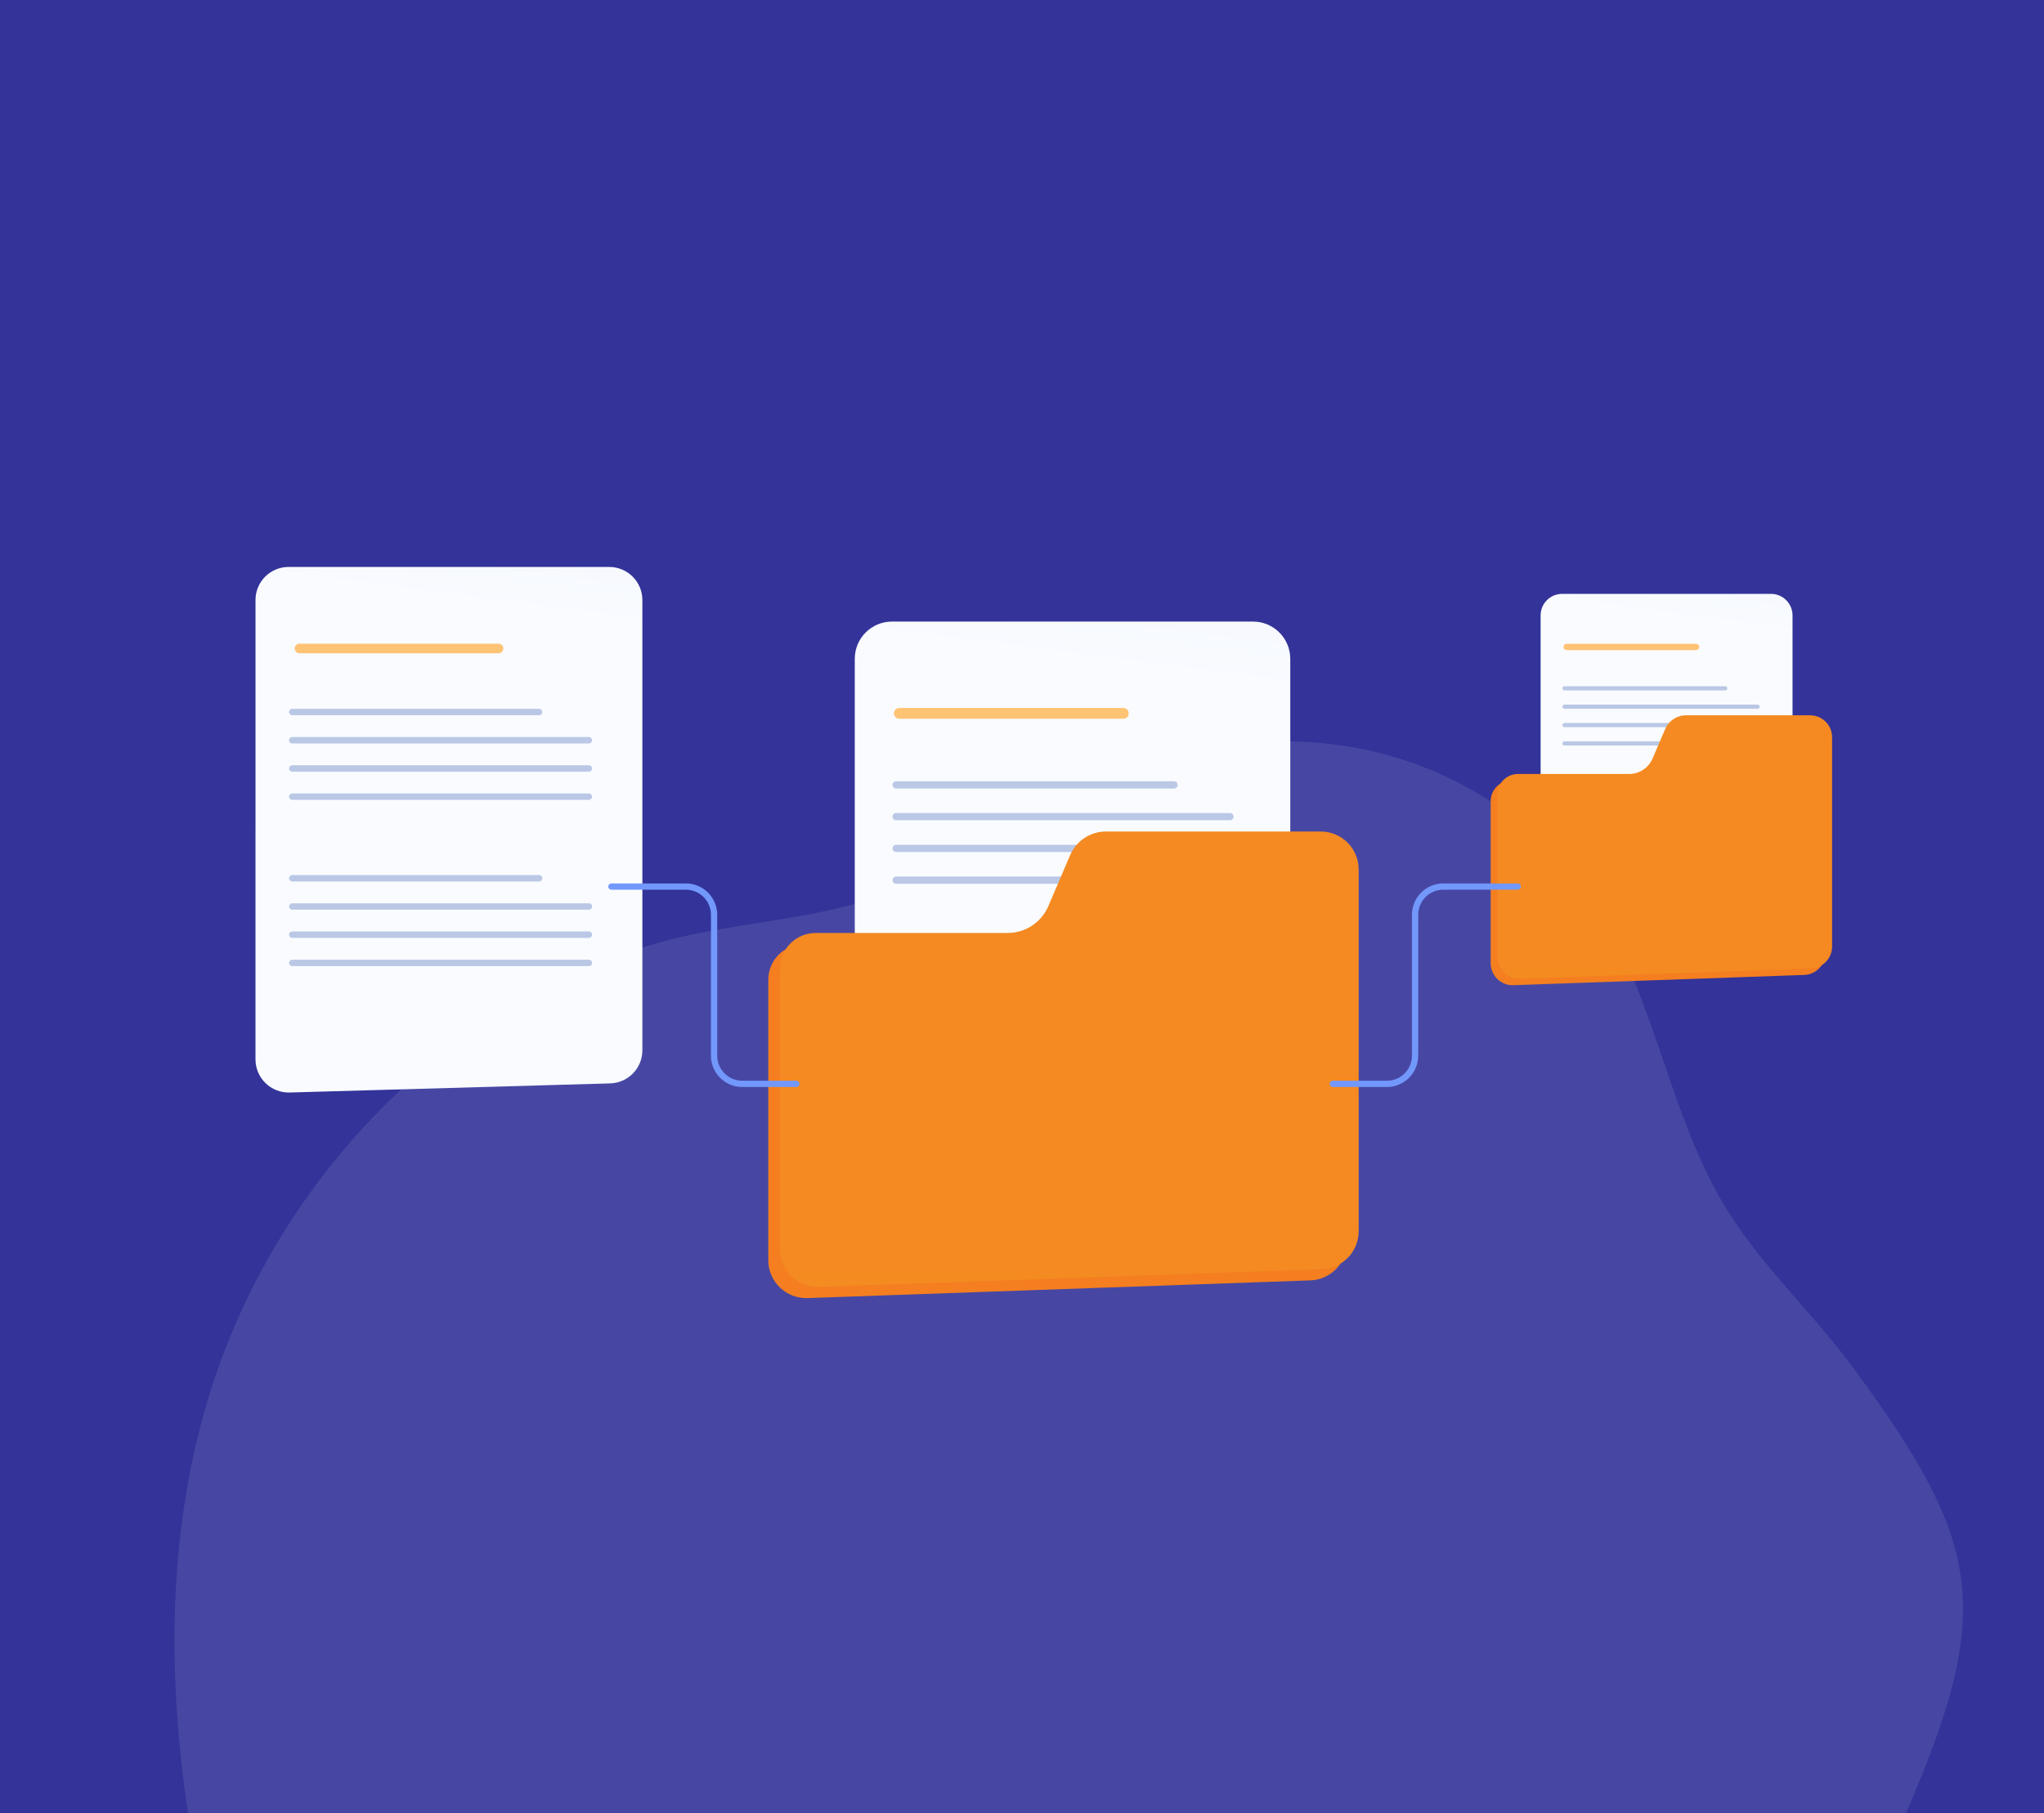
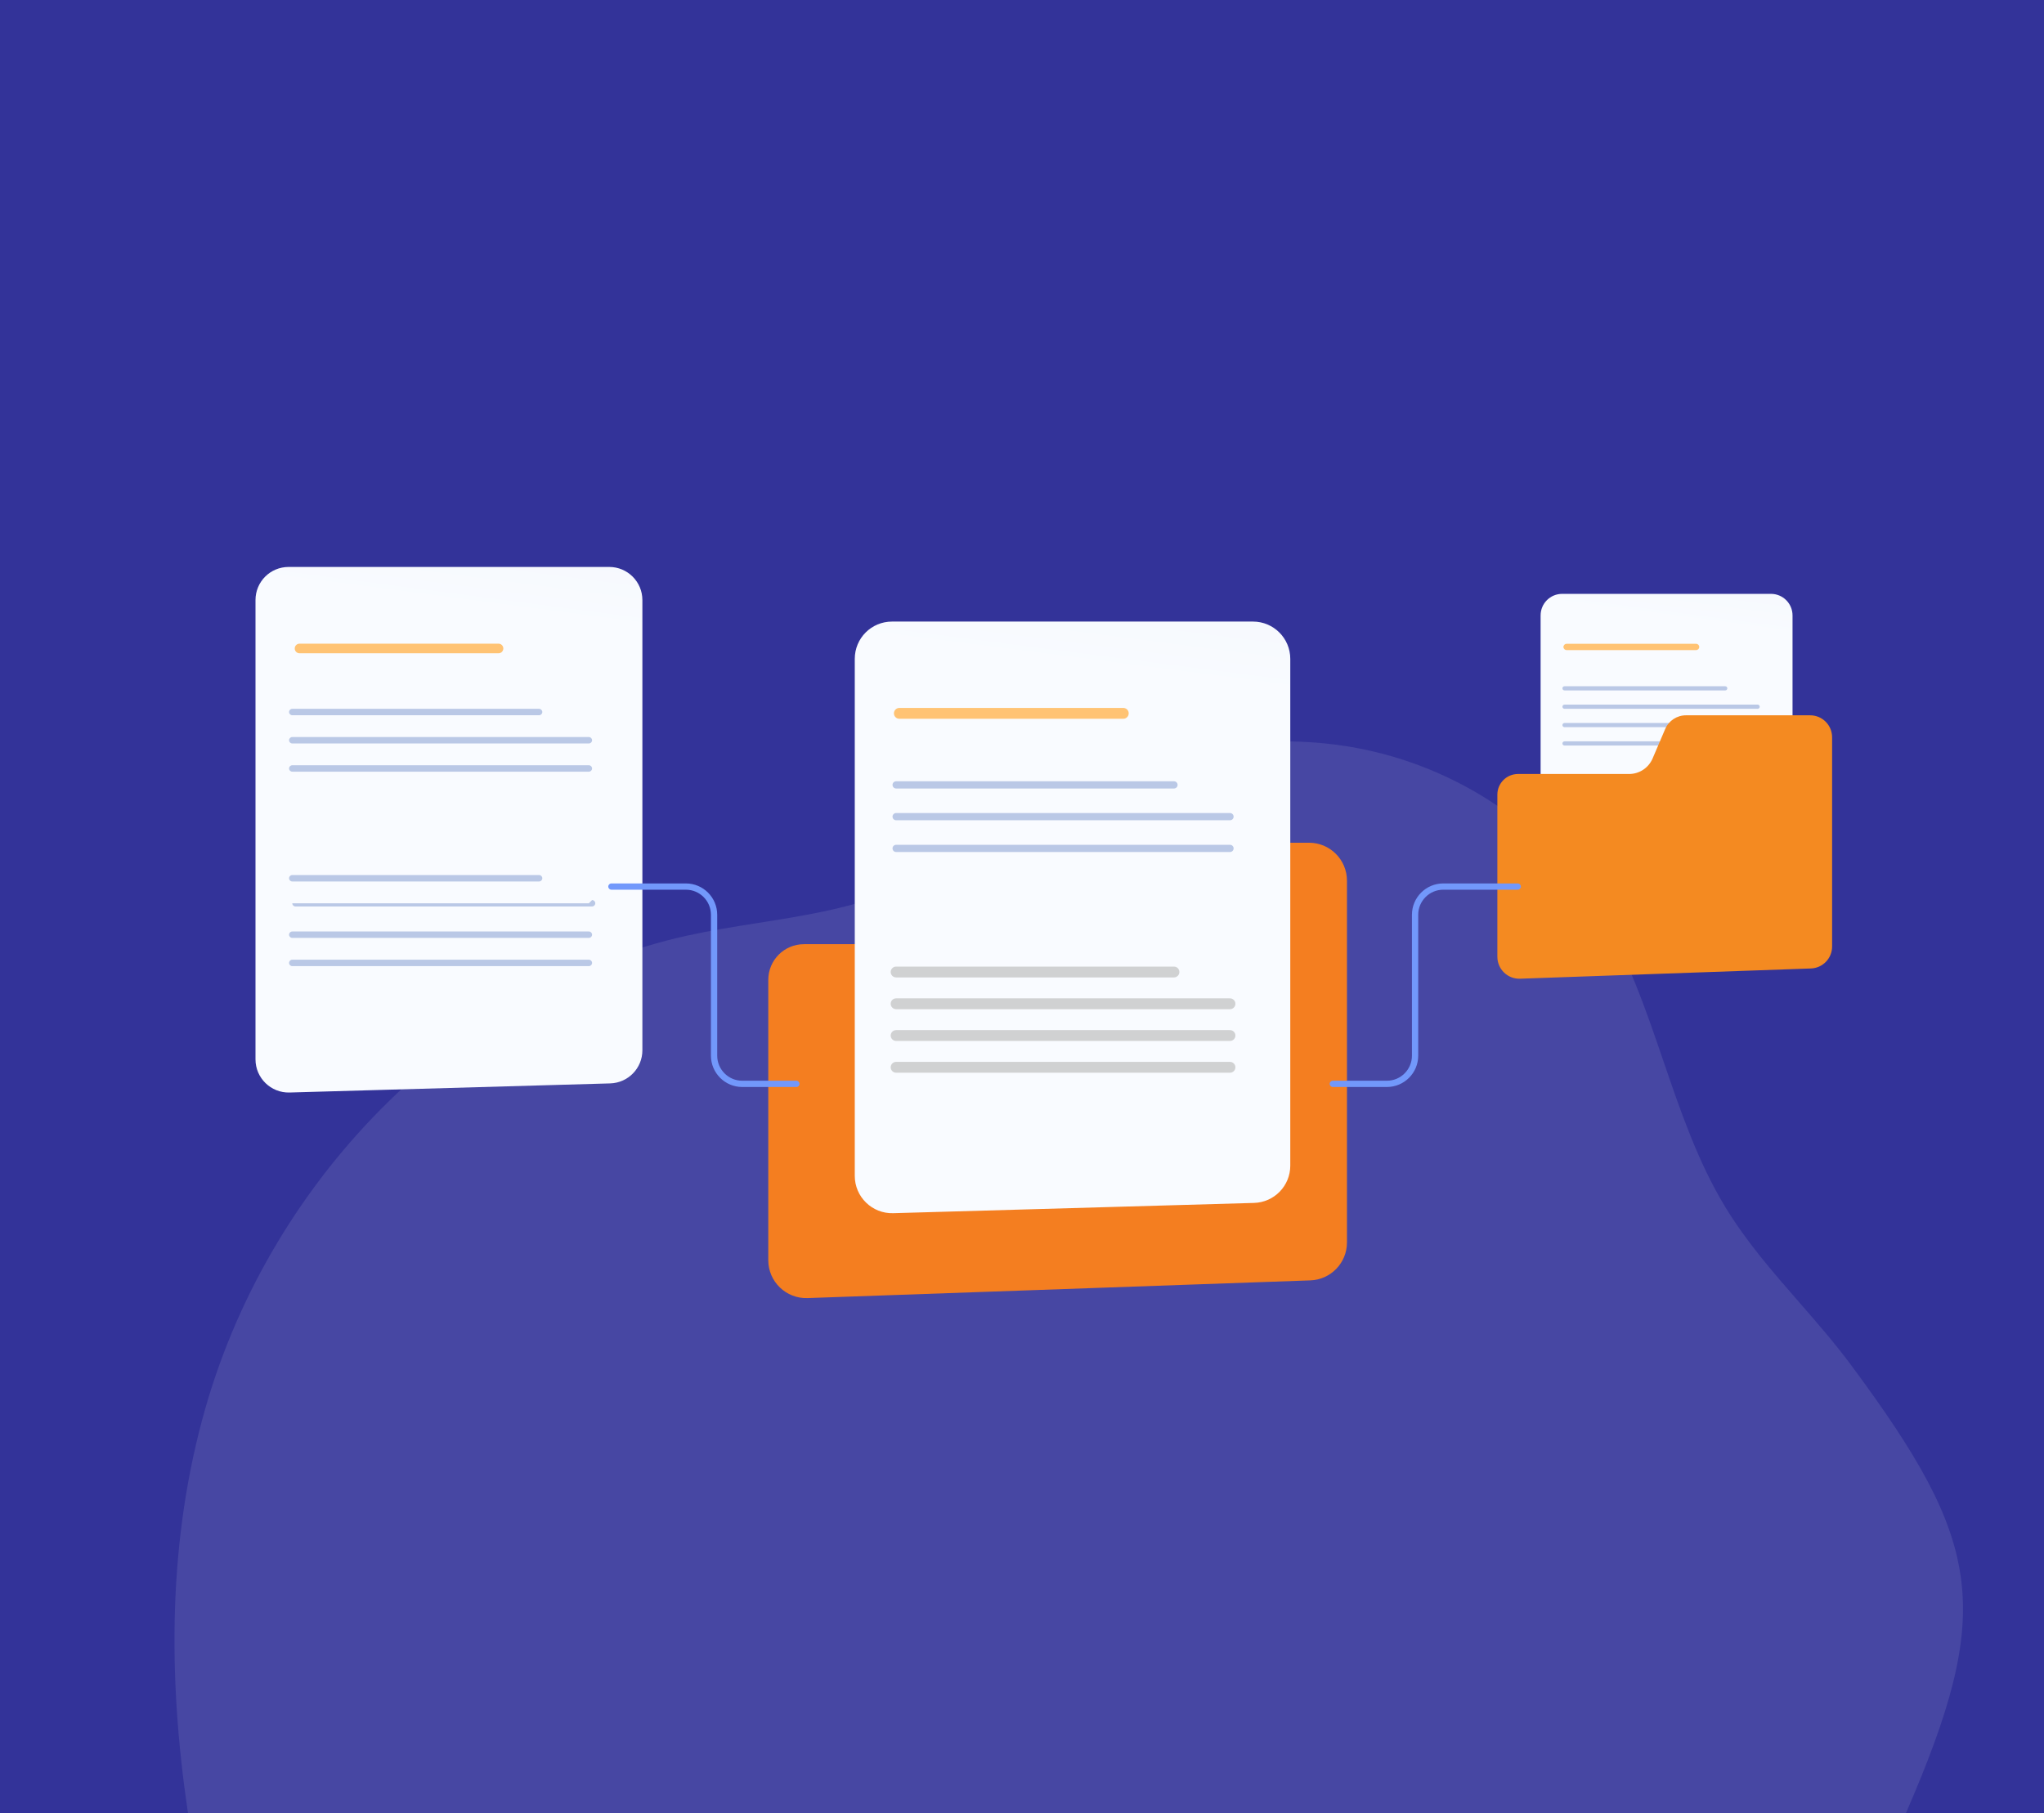
<svg xmlns="http://www.w3.org/2000/svg" width="100%" height="100%" viewBox="0 0 328 291" version="1.1" xml:space="preserve" style="fill-rule:evenodd;clip-rule:evenodd;stroke-linejoin:round;stroke-miterlimit:2;">
  <rect x="0" y="0" width="328" height="291" style="fill:#339;fill-rule:nonzero;" />
  <path d="M30.163,291l275.69,0c14.173,-32.681 12.341,-43.326 -8.765,-71.832c-2.623,-3.543 -5.509,-6.856 -8.394,-10.165c-4.254,-4.882 -8.503,-9.757 -11.895,-15.359c-4.355,-7.194 -7.128,-15.307 -9.901,-23.418c-2.834,-8.29 -5.667,-16.578 -10.186,-23.88c-9.059,-14.638 -24.461,-23.996 -40.545,-26.558c-16.084,-2.562 -32.713,1.294 -47.294,9.091c-3.161,1.69 -6.244,3.564 -9.325,5.437c-5.57,3.386 -11.134,6.769 -17.147,9.058c-6.693,2.548 -13.725,3.658 -20.764,4.77c-3.797,0.6 -7.597,1.2 -11.347,2.026c-35.744,7.876 -66.535,38.08 -77.333,75.861c-6.022,21.069 -6.048,43.105 -2.795,64.969Z" style="fill:#fff;fill-opacity:0.1;fill-rule:nonzero;" />
  <g>
    <path d="M41,96.319l-0.001,73.719c0,2.989 2.473,5.402 5.461,5.319l51.451,-1.463c2.885,-0.083 5.172,-2.434 5.172,-5.319l0,-72.257c0,-2.947 -2.39,-5.318 -5.315,-5.318l-51.452,-0c-2.947,-0 -5.317,2.371 -5.317,5.318Z" style="fill:url(#_Linear1);" />
    <path d="M86.507,113.771l-39.607,0c-0.284,0 -0.515,0.231 -0.515,0.516c0,0.284 0.231,0.515 0.515,0.515l39.607,0c0.285,0 0.516,-0.231 0.516,-0.515c0,-0.285 -0.231,-0.516 -0.516,-0.516Z" style="fill:#bac8e6;fill-rule:nonzero;" />
    <path d="M94.494,118.3l-47.594,0c-0.284,0 -0.515,0.231 -0.515,0.516c0,0.284 0.231,0.515 0.515,0.515l47.594,0c0.285,0 0.516,-0.231 0.516,-0.515c-0,-0.285 -0.231,-0.516 -0.516,-0.516Z" style="fill:#bac8e6;fill-rule:nonzero;" />
    <path d="M79.993,103.313l-31.924,0c-0.427,0 -0.773,0.346 -0.773,0.773c-0,0.427 0.346,0.773 0.773,0.773l31.924,0c0.427,0 0.774,-0.346 0.774,-0.773c-0,-0.427 -0.347,-0.773 -0.774,-0.773Z" style="fill:#ffc374;fill-rule:nonzero;" />
    <path d="M94.494,122.829l-47.594,-0c-0.284,-0 -0.515,0.231 -0.515,0.516c0,0.284 0.231,0.515 0.515,0.515l47.594,-0c0.285,-0 0.516,-0.231 0.516,-0.515c-0,-0.285 -0.231,-0.516 -0.516,-0.516Z" style="fill:#bac8e6;fill-rule:nonzero;" />
-     <path d="M94.494,127.358l-47.594,0c-0.284,0 -0.515,0.23 -0.515,0.515c0,0.285 0.231,0.515 0.515,0.515l47.594,0c0.285,0 0.516,-0.23 0.516,-0.515c-0,-0.285 -0.231,-0.515 -0.516,-0.515Z" style="fill:#bac8e6;fill-rule:nonzero;" />
    <path d="M86.507,140.452l-39.607,0c-0.284,0 -0.515,0.231 -0.515,0.515c0,0.285 0.231,0.517 0.515,0.517l39.607,0c0.285,0 0.516,-0.232 0.516,-0.517c0,-0.284 -0.231,-0.515 -0.516,-0.515Z" style="fill:#bac8e6;fill-rule:nonzero;" />
-     <path d="M94.494,144.982l-47.594,0c-0.284,0 -0.515,0.23 -0.515,0.515c0,0.285 0.231,0.515 0.515,0.515l47.594,0c0.285,0 0.516,-0.23 0.516,-0.515c-0,-0.285 -0.231,-0.515 -0.516,-0.515Z" style="fill:#bac8e6;fill-rule:nonzero;" />
+     <path d="M94.494,144.982l-47.594,0c0,0.285 0.231,0.515 0.515,0.515l47.594,0c0.285,0 0.516,-0.23 0.516,-0.515c-0,-0.285 -0.231,-0.515 -0.516,-0.515Z" style="fill:#bac8e6;fill-rule:nonzero;" />
    <path d="M94.494,149.511l-47.594,0c-0.284,0 -0.515,0.23 -0.515,0.515c0,0.284 0.231,0.515 0.515,0.515l47.594,0c0.285,0 0.516,-0.231 0.516,-0.515c-0,-0.285 -0.231,-0.515 -0.516,-0.515Z" style="fill:#bac8e6;fill-rule:nonzero;" />
    <path d="M94.494,154.039l-47.594,-0c-0.284,-0 -0.515,0.232 -0.515,0.516c0,0.284 0.231,0.516 0.515,0.516l47.594,0c0.285,0 0.516,-0.232 0.516,-0.516c-0,-0.284 -0.231,-0.516 -0.516,-0.516Z" style="fill:#bac8e6;fill-rule:nonzero;" />
    <path d="M166.351,147.242l3.488,-8.168c0.987,-2.31 3.257,-3.81 5.769,-3.81l34.45,0c3.363,0 6.089,2.728 6.089,6.092l0,58.067c0,3.282 -2.597,5.972 -5.875,6.089l-80.684,2.842c-3.446,0.122 -6.303,-2.639 -6.303,-6.087l0,-44.988c0,-3.164 2.563,-5.73 5.726,-5.73l30.816,-0c2.841,-0 5.407,-1.694 6.524,-4.307Z" style="fill:#f47e20;fill-rule:nonzero;" />
    <path d="M137.165,105.754l0,82.986c0,3.364 2.782,6.08 6.146,5.987l57.919,-1.648c3.246,-0.092 5.821,-2.738 5.821,-5.987l0,-81.338c0,-3.318 -2.69,-5.987 -5.984,-5.987l-57.919,0c-3.317,0 -5.983,2.669 -5.983,5.987Z" style="fill:url(#_Linear2);" />
    <path d="M188.388,125.4l-44.586,0c-0.319,0 -0.579,0.26 -0.579,0.58c0,0.321 0.26,0.58 0.579,0.58l44.586,0c0.32,0 0.58,-0.259 0.58,-0.58c-0,-0.32 -0.26,-0.58 -0.58,-0.58Z" style="fill:#bac8e6;fill-rule:nonzero;" />
    <path d="M197.378,130.498l-53.576,0c-0.319,0 -0.579,0.259 -0.579,0.58c0,0.32 0.26,0.58 0.579,0.58l53.576,-0c0.32,-0 0.58,-0.26 0.58,-0.58c-0,-0.321 -0.26,-0.58 -0.58,-0.58Z" style="fill:#bac8e6;fill-rule:nonzero;" />
    <path d="M180.254,113.628l-35.936,0c-0.481,0 -0.87,0.389 -0.87,0.87c0,0.481 0.389,0.87 0.87,0.87l35.936,-0c0.482,-0 0.87,-0.389 0.87,-0.87c0,-0.481 -0.388,-0.87 -0.87,-0.87Z" style="fill:#ffc374;fill-rule:nonzero;" />
    <path d="M197.378,135.596l-53.576,0c-0.319,0 -0.579,0.259 -0.579,0.58c0,0.321 0.26,0.58 0.579,0.58l53.576,-0c0.32,-0 0.58,-0.259 0.58,-0.58c-0,-0.321 -0.26,-0.58 -0.58,-0.58Z" style="fill:#bac8e6;fill-rule:nonzero;" />
-     <path d="M197.378,140.694l-53.576,-0c-0.319,-0 -0.579,0.26 -0.579,0.581c0,0.32 0.26,0.58 0.579,0.58l53.576,-0c0.32,-0 0.58,-0.26 0.58,-0.58c-0,-0.321 -0.26,-0.581 -0.58,-0.581Z" style="fill:#bac8e6;fill-rule:nonzero;" />
    <path d="M188.385,155.145l-44.586,0c-0.48,0 -0.869,0.389 -0.869,0.869c0,0.482 0.389,0.871 0.869,0.871l44.586,-0c0.481,-0 0.87,-0.389 0.87,-0.871c0,-0.48 -0.389,-0.869 -0.87,-0.869Z" style="fill:#d0d1d2;fill-rule:nonzero;" />
    <path d="M197.375,160.243l-53.576,0c-0.48,0 -0.869,0.39 -0.869,0.87c0,0.481 0.389,0.871 0.869,0.871l53.576,0c0.481,0 0.87,-0.39 0.87,-0.871c0,-0.48 -0.389,-0.87 -0.87,-0.87Z" style="fill:#d0d1d2;fill-rule:nonzero;" />
    <path d="M197.375,165.341l-53.576,0c-0.48,0 -0.869,0.389 -0.869,0.871c0,0.48 0.389,0.869 0.869,0.869l53.576,-0c0.481,-0 0.87,-0.389 0.87,-0.869c0,-0.482 -0.389,-0.871 -0.87,-0.871Z" style="fill:#d0d1d2;fill-rule:nonzero;" />
    <path d="M197.375,170.439l-53.576,0c-0.48,0 -0.869,0.39 -0.869,0.87c0,0.481 0.389,0.871 0.869,0.871l53.576,0c0.481,0 0.87,-0.39 0.87,-0.871c0,-0.48 -0.389,-0.87 -0.87,-0.87Z" style="fill:#d0d1d2;fill-rule:nonzero;" />
-     <path d="M168.229,145.44l3.489,-8.166c0.987,-2.312 3.257,-3.81 5.768,-3.81l34.45,0c3.363,0 6.089,2.726 6.089,6.091l-0,58.068c-0,3.28 -2.597,5.972 -5.874,6.087l-80.685,2.843c-3.445,0.122 -6.303,-2.639 -6.303,-6.088l-0,-44.986c-0,-3.164 2.564,-5.73 5.727,-5.73l30.815,0c2.842,0 5.408,-1.695 6.524,-4.309Z" style="fill:url(#_Linear3);" />
-     <path d="M264.118,122.781l2.018,-4.724c0.571,-1.337 1.884,-2.204 3.337,-2.204l19.927,-0c1.945,-0 3.523,1.578 3.523,3.524l0,33.589c0,1.897 -1.503,3.455 -3.398,3.521l-46.673,1.645c-1.992,0.07 -3.645,-1.527 -3.645,-3.522l0,-26.022c0,-1.83 1.483,-3.315 3.312,-3.315l17.826,-0c1.643,-0 3.127,-0.98 3.773,-2.492Z" style="fill:#f47e20;fill-rule:nonzero;" />
    <path d="M247.221,98.784l0,48.003c0,1.946 1.61,3.516 3.555,3.463l33.504,-0.953c1.877,-0.055 3.367,-1.585 3.367,-3.464l-0,-47.049c-0,-1.921 -1.557,-3.464 -3.462,-3.464l-33.503,0c-1.918,0 -3.461,1.543 -3.461,3.464Z" style="fill:url(#_Linear4);" />
    <path d="M276.847,110.148l-25.791,0c-0.185,0 -0.335,0.149 -0.335,0.334c0,0.186 0.15,0.336 0.335,0.336l25.791,0c0.185,0 0.336,-0.15 0.336,-0.336c0,-0.185 -0.151,-0.334 -0.336,-0.334Z" style="fill:#bac8e6;fill-rule:nonzero;" />
    <path d="M282.047,113.096l-30.991,0c-0.185,0 -0.335,0.15 -0.335,0.336c-0,0.185 0.15,0.335 0.335,0.335l30.991,0c0.185,0 0.336,-0.15 0.336,-0.335c-0,-0.186 -0.151,-0.336 -0.336,-0.336Z" style="fill:#bac8e6;fill-rule:nonzero;" />
    <path d="M272.176,103.337l-20.788,0c-0.278,0 -0.503,0.225 -0.503,0.504c0,0.278 0.225,0.503 0.503,0.503l20.788,-0c0.278,-0 0.503,-0.225 0.503,-0.503c0,-0.279 -0.225,-0.504 -0.503,-0.504Z" style="fill:#ffc374;fill-rule:nonzero;" />
    <path d="M282.047,116.046l-30.991,0c-0.185,0 -0.335,0.15 -0.335,0.335c-0,0.185 0.15,0.336 0.335,0.336l30.991,0c0.185,0 0.336,-0.151 0.336,-0.336c-0,-0.185 -0.151,-0.335 -0.336,-0.335Z" style="fill:#bac8e6;fill-rule:nonzero;" />
    <path d="M282.047,118.994l-30.991,0c-0.185,0 -0.335,0.15 -0.335,0.336c-0,0.185 0.15,0.335 0.335,0.335l30.991,0c0.185,0 0.336,-0.15 0.336,-0.335c-0,-0.186 -0.151,-0.336 -0.336,-0.336Z" style="fill:#bac8e6;fill-rule:nonzero;" />
    <path d="M276.855,127.353l-25.791,-0c-0.278,-0 -0.503,0.225 -0.503,0.503c-0,0.278 0.225,0.503 0.503,0.503l25.791,0c0.278,0 0.503,-0.225 0.503,-0.503c0,-0.278 -0.225,-0.503 -0.503,-0.503Z" style="fill:#d0d1d2;fill-rule:nonzero;" />
    <path d="M282.055,130.303l-30.991,0c-0.278,0 -0.503,0.225 -0.503,0.503c-0,0.278 0.225,0.503 0.503,0.503l30.991,0c0.279,0 0.503,-0.225 0.503,-0.503c0,-0.278 -0.224,-0.503 -0.503,-0.503Z" style="fill:#d0d1d2;fill-rule:nonzero;" />
    <path d="M282.055,133.251l-30.991,0c-0.278,0 -0.503,0.226 -0.503,0.504c-0,0.277 0.225,0.503 0.503,0.503l30.991,0c0.279,0 0.503,-0.226 0.503,-0.503c0,-0.278 -0.224,-0.504 -0.503,-0.504Z" style="fill:#d0d1d2;fill-rule:nonzero;" />
    <path d="M282.055,136.2l-30.991,0c-0.278,0 -0.503,0.226 -0.503,0.503c-0,0.278 0.225,0.504 0.503,0.504l30.991,0c0.279,0 0.503,-0.226 0.503,-0.504c0,-0.277 -0.224,-0.503 -0.503,-0.503Z" style="fill:#d0d1d2;fill-rule:nonzero;" />
    <path d="M265.193,121.739l2.018,-4.723c0.571,-1.337 1.883,-2.204 3.337,-2.204l19.928,-0c1.945,-0 3.521,1.577 3.521,3.523l0,33.589c0,1.897 -1.502,3.455 -3.398,3.522l-46.672,1.644c-1.992,0.071 -3.646,-1.527 -3.646,-3.522l0,-26.022c0,-1.83 1.483,-3.315 3.313,-3.315l17.826,-0c1.643,-0 3.127,-0.98 3.773,-2.492Z" style="fill:url(#_Linear5);" />
    <path d="M127.79,173.466l-8.677,0c-1.112,0 -2.115,-0.449 -2.844,-1.178c-0.729,-0.731 -1.179,-1.734 -1.179,-2.847l0,-22.611c0,-1.388 -0.563,-2.649 -1.473,-3.558c-0.909,-0.91 -2.17,-1.474 -3.557,-1.474l-11.95,-0c-0.278,-0 -0.503,0.226 -0.503,0.504c0,0.277 0.225,0.503 0.503,0.503l11.95,0c1.114,0 2.116,0.45 2.845,1.179c0.729,0.729 1.178,1.733 1.178,2.846l0,22.611c0,1.388 0.564,2.649 1.474,3.558c0.908,0.91 2.169,1.474 3.556,1.474l8.677,0c0.278,0 0.503,-0.225 0.503,-0.503c0,-0.278 -0.225,-0.504 -0.503,-0.504Z" style="fill:#7298fb;fill-rule:nonzero;" />
    <path d="M213.875,173.466l8.676,0c1.112,0 2.116,-0.449 2.845,-1.178c0.729,-0.731 1.178,-1.734 1.178,-2.847l0,-22.611c0,-1.388 0.564,-2.649 1.473,-3.558c0.909,-0.91 2.17,-1.474 3.557,-1.474l11.95,-0c0.278,-0 0.503,0.226 0.503,0.504c0,0.277 -0.225,0.503 -0.503,0.503l-11.95,0c-1.113,0 -2.116,0.45 -2.844,1.179c-0.729,0.729 -1.179,1.733 -1.179,2.846l0,22.611c0,1.388 -0.564,2.649 -1.474,3.558c-0.908,0.91 -2.169,1.474 -3.556,1.474l-8.676,0c-0.278,0 -0.503,-0.225 -0.503,-0.503c0,-0.278 0.225,-0.504 0.503,-0.504Z" style="fill:#7298fb;fill-rule:nonzero;" />
  </g>
  <defs>
    <linearGradient id="_Linear1" x1="0" y1="0" x2="1" y2="0" gradientUnits="userSpaceOnUse" gradientTransform="matrix(9.127,-69.111,69.111,9.127,67.283,97.113)">
      <stop offset="0" style="stop-color:#f9fbff;stop-opacity:1" />
      <stop offset="1" style="stop-color:#e6edf6;stop-opacity:1" />
    </linearGradient>
    <linearGradient id="_Linear2" x1="0" y1="0" x2="1" y2="0" gradientUnits="userSpaceOnUse" gradientTransform="matrix(10.274,-77.796,77.796,10.274,166.752,106.648)">
      <stop offset="0" style="stop-color:#f9fbff;stop-opacity:1" />
      <stop offset="1" style="stop-color:#e6edf6;stop-opacity:1" />
    </linearGradient>
    <linearGradient id="_Linear3" x1="0" y1="0" x2="1" y2="0" gradientUnits="userSpaceOnUse" gradientTransform="matrix(2.9405e-15,48.022,-48.022,2.9405e-15,171.594,203.781)">
      <stop offset="0" style="stop-color:#f48a21;stop-opacity:1" />
      <stop offset="1" style="stop-color:#f4b318;stop-opacity:1" />
    </linearGradient>
    <linearGradient id="_Linear4" x1="0" y1="0" x2="1" y2="0" gradientUnits="userSpaceOnUse" gradientTransform="matrix(5.943,-45.002,45.002,5.943,264.335,99.301)">
      <stop offset="0" style="stop-color:#f9fbff;stop-opacity:1" />
      <stop offset="1" style="stop-color:#e6edf6;stop-opacity:1" />
    </linearGradient>
    <linearGradient id="_Linear5" x1="0" y1="0" x2="1" y2="0" gradientUnits="userSpaceOnUse" gradientTransform="matrix(1.70097e-15,27.779,-27.779,1.70097e-15,267.139,155.486)">
      <stop offset="0" style="stop-color:#f48a21;stop-opacity:1" />
      <stop offset="1" style="stop-color:#f4b318;stop-opacity:1" />
    </linearGradient>
  </defs>
</svg>